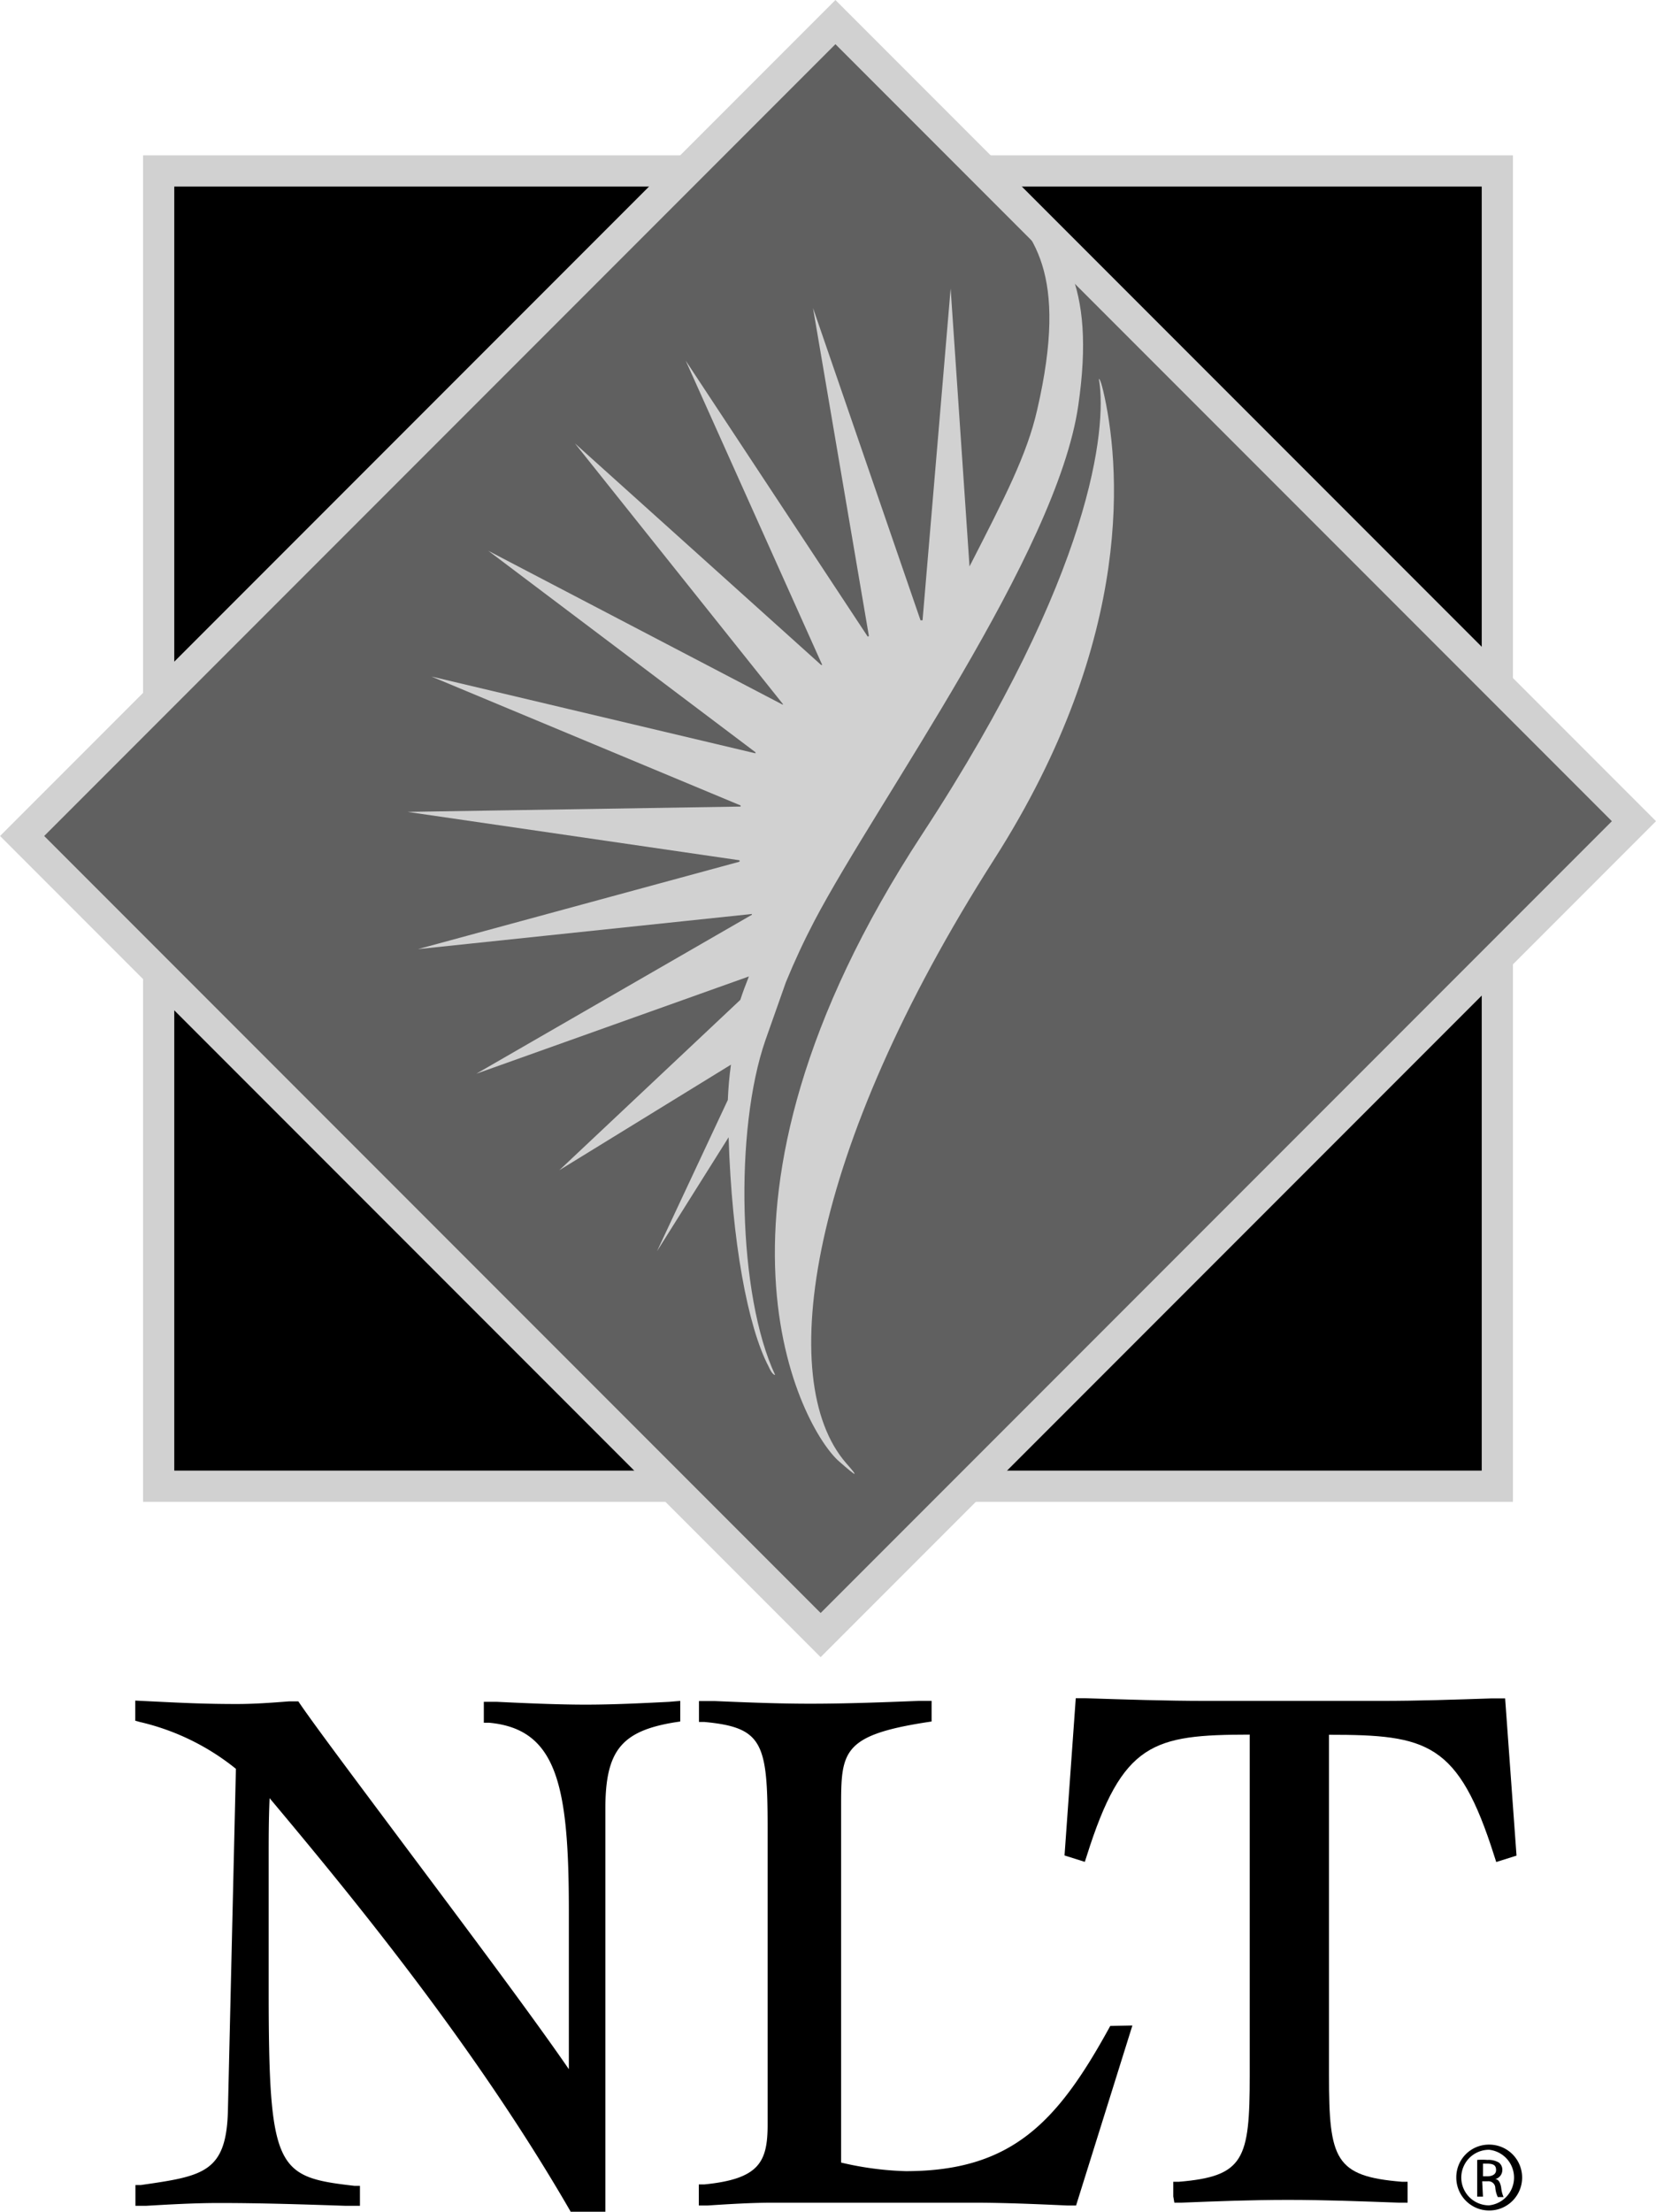
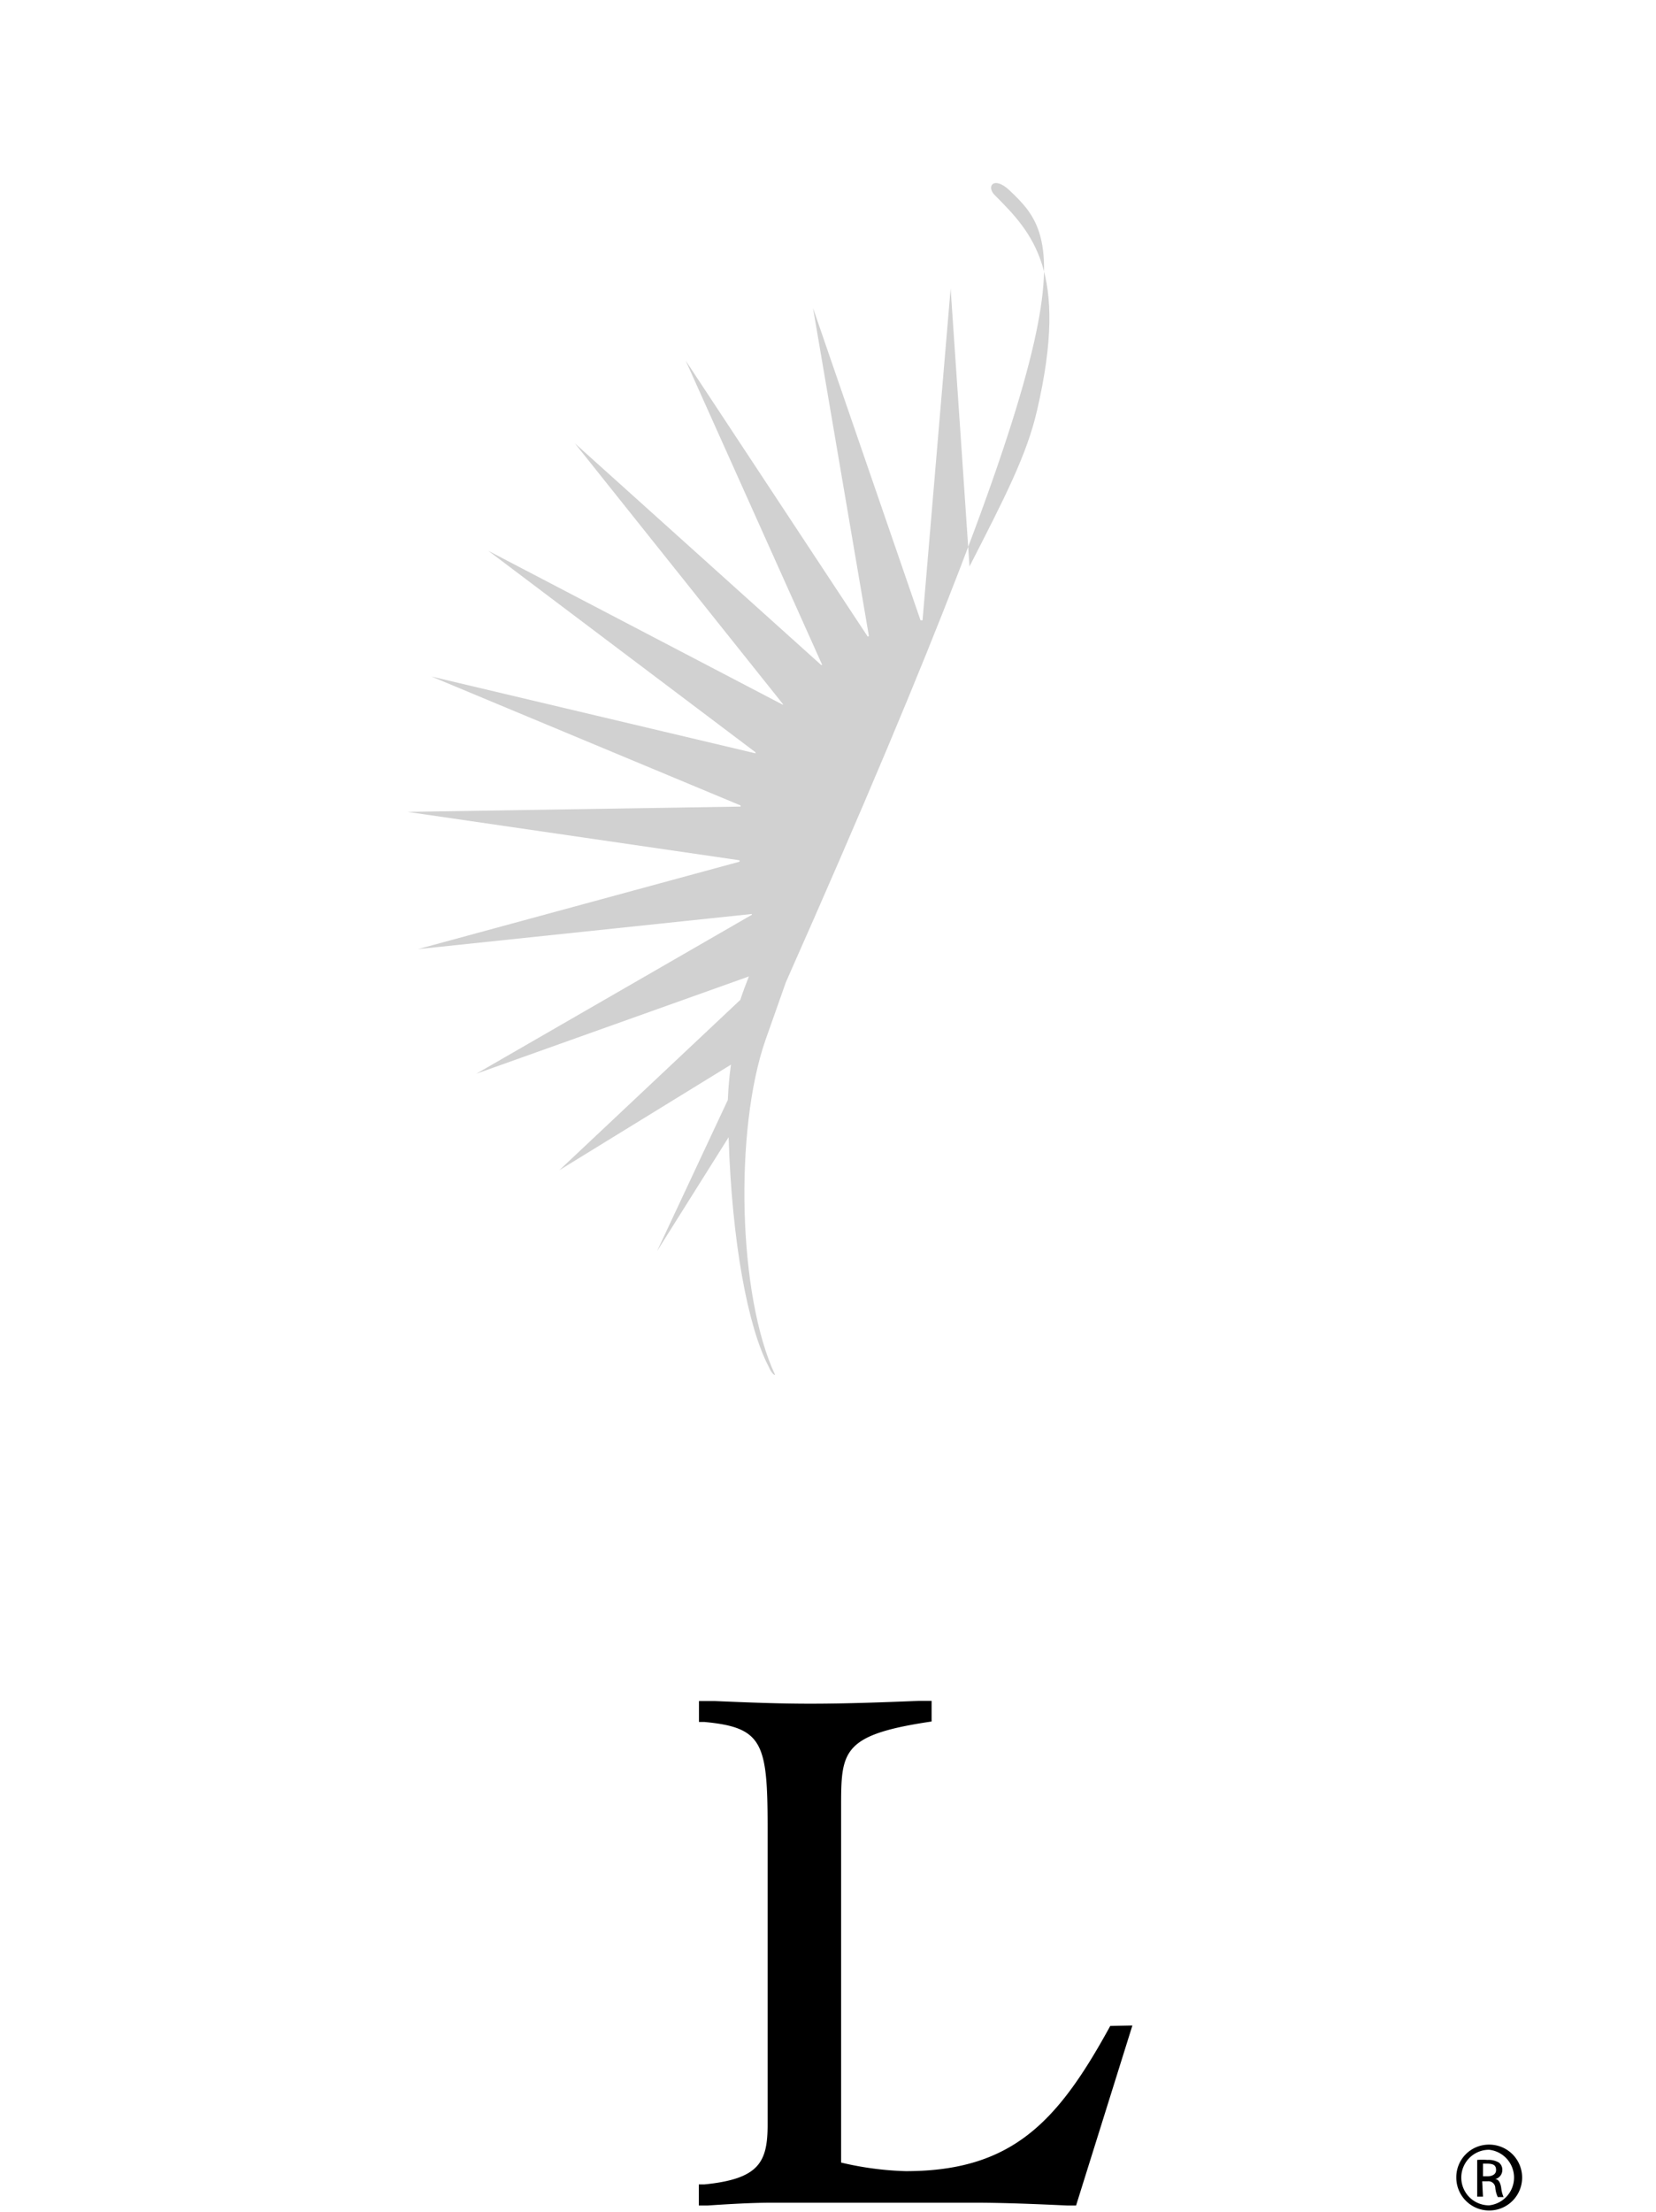
<svg xmlns="http://www.w3.org/2000/svg" viewBox="0 0 106.14 141.66">
  <defs>
    <style>.cls-1,.cls-2{stroke:#d1d1d1;stroke-width:2px;}.cls-2{fill:#606060;}.cls-3{fill:#d1d1d1;}</style>
  </defs>
  <title>nlt</title>
  <g id="Layer_2" data-name="Layer 2">
    <g id="Layer_1-2" data-name="Layer 1">
-       <path d="M42.89,109c-1.76.09-3.59.18-5.35.18s-3.82-.09-5.68-.18l-.85,0v1.34l.35,0c4.36.41,5.1,4.05,5.1,12.07v5.55c0,1,0,1.9,0,2.84q0,.86,0,1.73c-2.3-3.35-6.67-9.17-10.56-14.37-3.05-4.08-5.69-7.6-6.65-9l-.13-.19-.59,0c-1.15.09-2.23.17-3.36.17-2,0-3.43-.07-5.07-.15l-1.43-.07v1.29l.29.08a15.28,15.28,0,0,1,6.16,3l-.51,21.81c-.08,4.06-1.57,4.27-5.59,4.85l-.34,0v1.33l.68,0c1.54-.09,3.12-.18,4.68-.18,2.71,0,5.46.09,8.12.18l.91,0V140l-.35,0c-5-.57-5.5-1-5.5-12.59v-8.4c0-1.26,0-2.51.06-3.84,5.08,6.06,13.06,15.71,19.23,26.37l.11.2H38.8V115.87c0-3.72,1-5,4.47-5.56l.33-.05v-1.32Z" />
      <path d="M71.16,129.76l-.11.2c-3.31,6-6.24,9.1-13,9.1a20.35,20.35,0,0,1-4.14-.55V115.82c0-3.58,0-4.66,5.47-5.51l.33-.05v-1.32l-.83,0c-2.28.09-4.64.18-6.94.18-2.06,0-4-.08-6.14-.17l-1,0v1.34l.35,0c3.75.35,4.05,1.35,4.05,6.8v19c0,2.41-.56,3.47-4.06,3.82l-.35,0v1.35l.55,0c1.39-.09,2.82-.18,4.21-.18H62.37c2,0,4.06.09,6.05.18l.55,0,3.61-11.53Z" />
-       <path d="M96.47,108.78l-.85,0c-2.42.08-4.71.16-7.09.16H77.28c-2.55,0-5.17-.09-7.7-.17l-.63,0-.72,10.07,1.3.41.12-.37c2.3-7.3,4.25-7.77,10.45-7.78v21.84c0,5.37-.36,6.45-4.54,6.8l-.36,0v.94l.07.4.41,0c2.24-.09,4.55-.18,6.87-.18s4.7.09,7.14.18l.53,0v-1.34l-.36,0c-4.3-.35-4.68-1.43-4.68-6.8V111.11c6.31,0,8.29.48,10.6,7.78l.12.37,1.3-.41Z" />
      <path d="M95.44,137.36a2.11,2.11,0,1,1-2.1,2.11,2.09,2.09,0,0,1,2.1-2.11h0m0,.33a1.78,1.78,0,0,0,0,3.56,1.79,1.79,0,0,0,0-3.56Zm-.39,3h-.37v-2.35a4.11,4.11,0,0,1,.66,0,1.28,1.28,0,0,1,.73.17.58.58,0,0,1,.22.49.6.6,0,0,1-.46.57v0c.21,0,.34.22.39.57a2,2,0,0,0,.15.58H96a1.73,1.73,0,0,1-.16-.6.44.44,0,0,0-.5-.41H95Zm0-1.3h.27c.3,0,.57-.11.57-.4s-.15-.41-.57-.41l-.27,0Z" />
-       <rect class="cls-1" x="10.17" y="10.95" width="85.8" height="84.24" />
-       <rect class="cls-2" x="16.21" y="16.88" width="73.72" height="72.38" transform="translate(-21.98 53.07) rotate(-45)" />
-       <path class="cls-3" d="M64.68,12.17c-1-.92-1.48-.22-.92.33,2.4,2.41,4.78,4.86,2.71,13.78-.65,2.84-2.06,5.57-4.33,10l0,0L60.93,18.48l-1.8,21.25H59l-6.89-20,3.58,21-.07.05L43.95,23.1,52.7,42.59l-.07,0L36.85,28.4,50.2,45.12l-.06,0L31.3,35.28l17.12,12.9,0,.07L27.65,43.33l19.82,8.26v.07L26.12,52l21.28,3.1,0,.09-20.61,5.6,21.4-2.25,0,.05L30.53,68.77,48,62.54c-.2.51-.39,1-.55,1.5L35.85,74.95l11-6.76c-.11.78-.17,1.53-.2,2.26l-4.54,9.69,4.59-7.3c.21,6.7,1.23,12.15,2.57,14.7.25.57.41.52.41.52C47.3,83,47.06,72.37,49.06,66.62l1.31-3.71c.55-1.34,1.16-2.65,1.83-3.93,4.07-7.74,15.53-23.5,16.91-33C70.25,18.14,68.11,15.4,64.68,12.17Z" />
-       <path class="cls-3" d="M70.7,25c-.17-.75-.33-.89-.24-.56.43,2.92-.3,12.12-11.36,29-15.68,23.94-7.61,38.2-5.31,40.17,1.14,1,1.3,1.07.44.1-4.59-5.28-2.44-20,9.47-38.64,9.19-14.37,8.06-25.57,7-30.08" />
+       <path class="cls-3" d="M64.68,12.17c-1-.92-1.48-.22-.92.33,2.4,2.41,4.78,4.86,2.71,13.78-.65,2.84-2.06,5.57-4.33,10l0,0L60.93,18.48l-1.8,21.25H59l-6.89-20,3.58,21-.07.05L43.95,23.1,52.7,42.59l-.07,0L36.85,28.4,50.2,45.12l-.06,0L31.3,35.28l17.12,12.9,0,.07L27.65,43.33l19.82,8.26v.07L26.12,52l21.28,3.1,0,.09-20.61,5.6,21.4-2.25,0,.05L30.53,68.77,48,62.54c-.2.51-.39,1-.55,1.5L35.85,74.95l11-6.76c-.11.78-.17,1.53-.2,2.26l-4.54,9.69,4.59-7.3c.21,6.7,1.23,12.15,2.57,14.7.25.57.41.52.41.52C47.3,83,47.06,72.37,49.06,66.62l1.31-3.71C70.25,18.14,68.11,15.4,64.68,12.17Z" />
    </g>
  </g>
</svg>